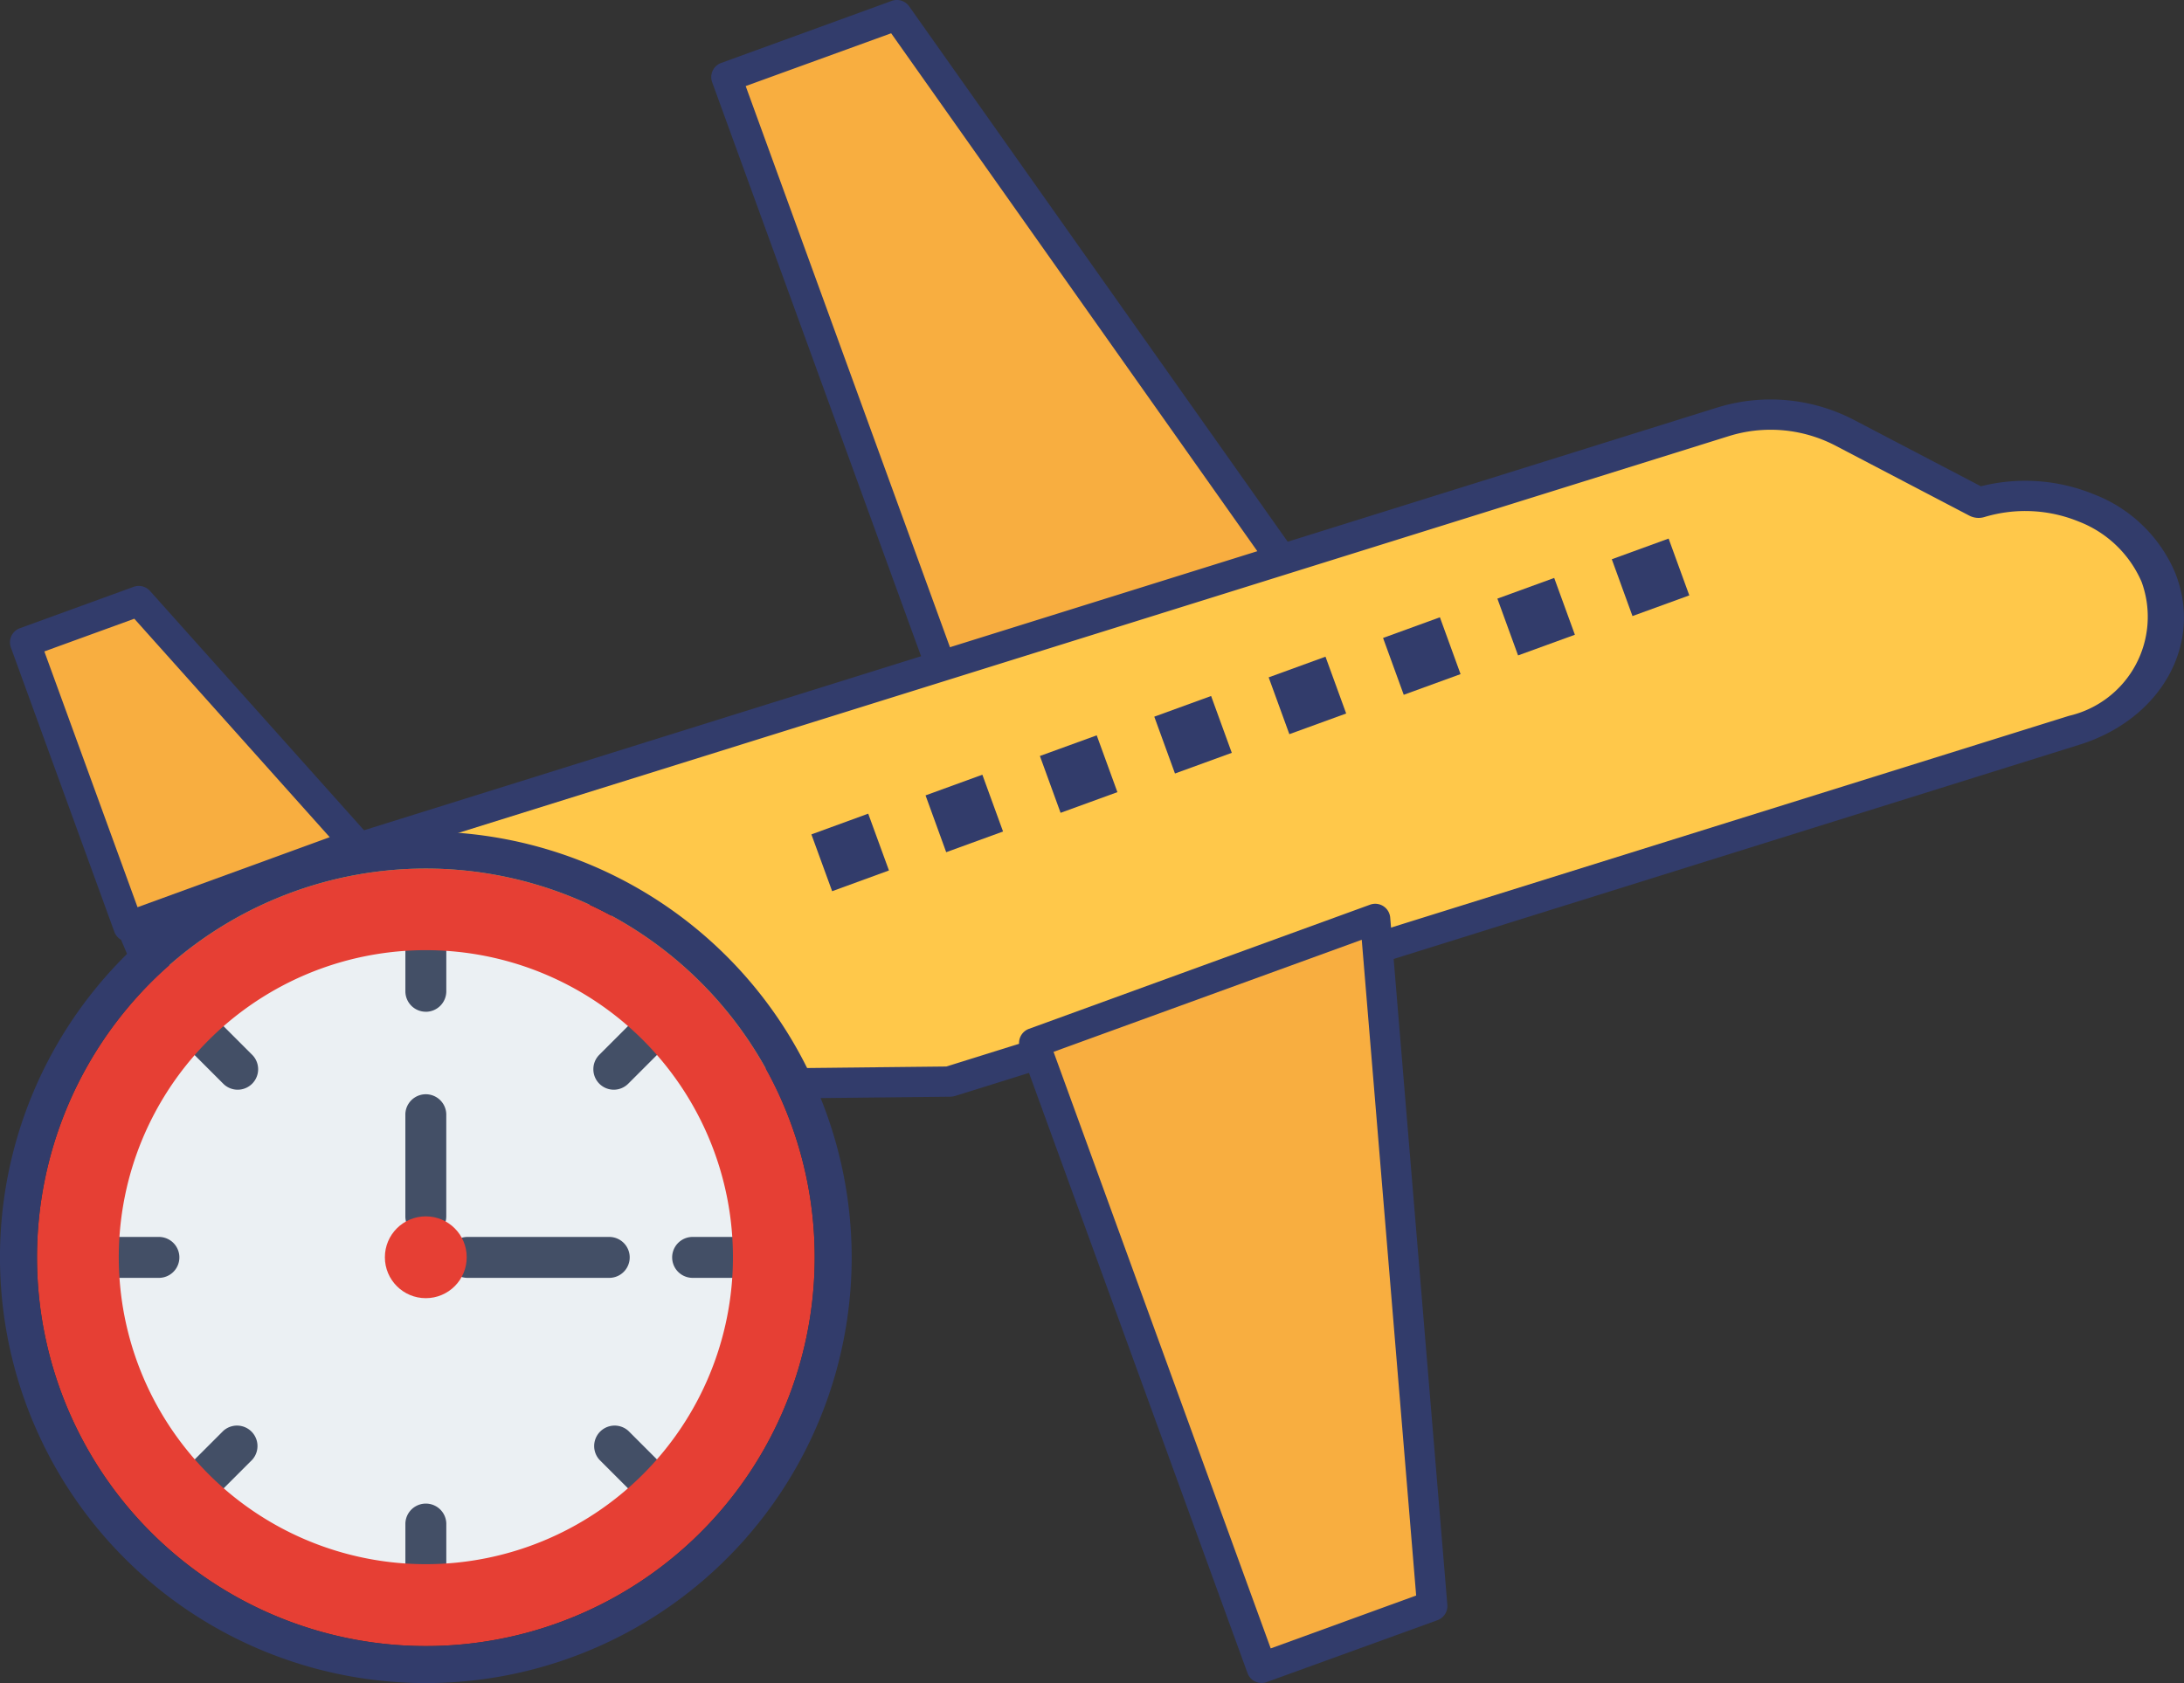
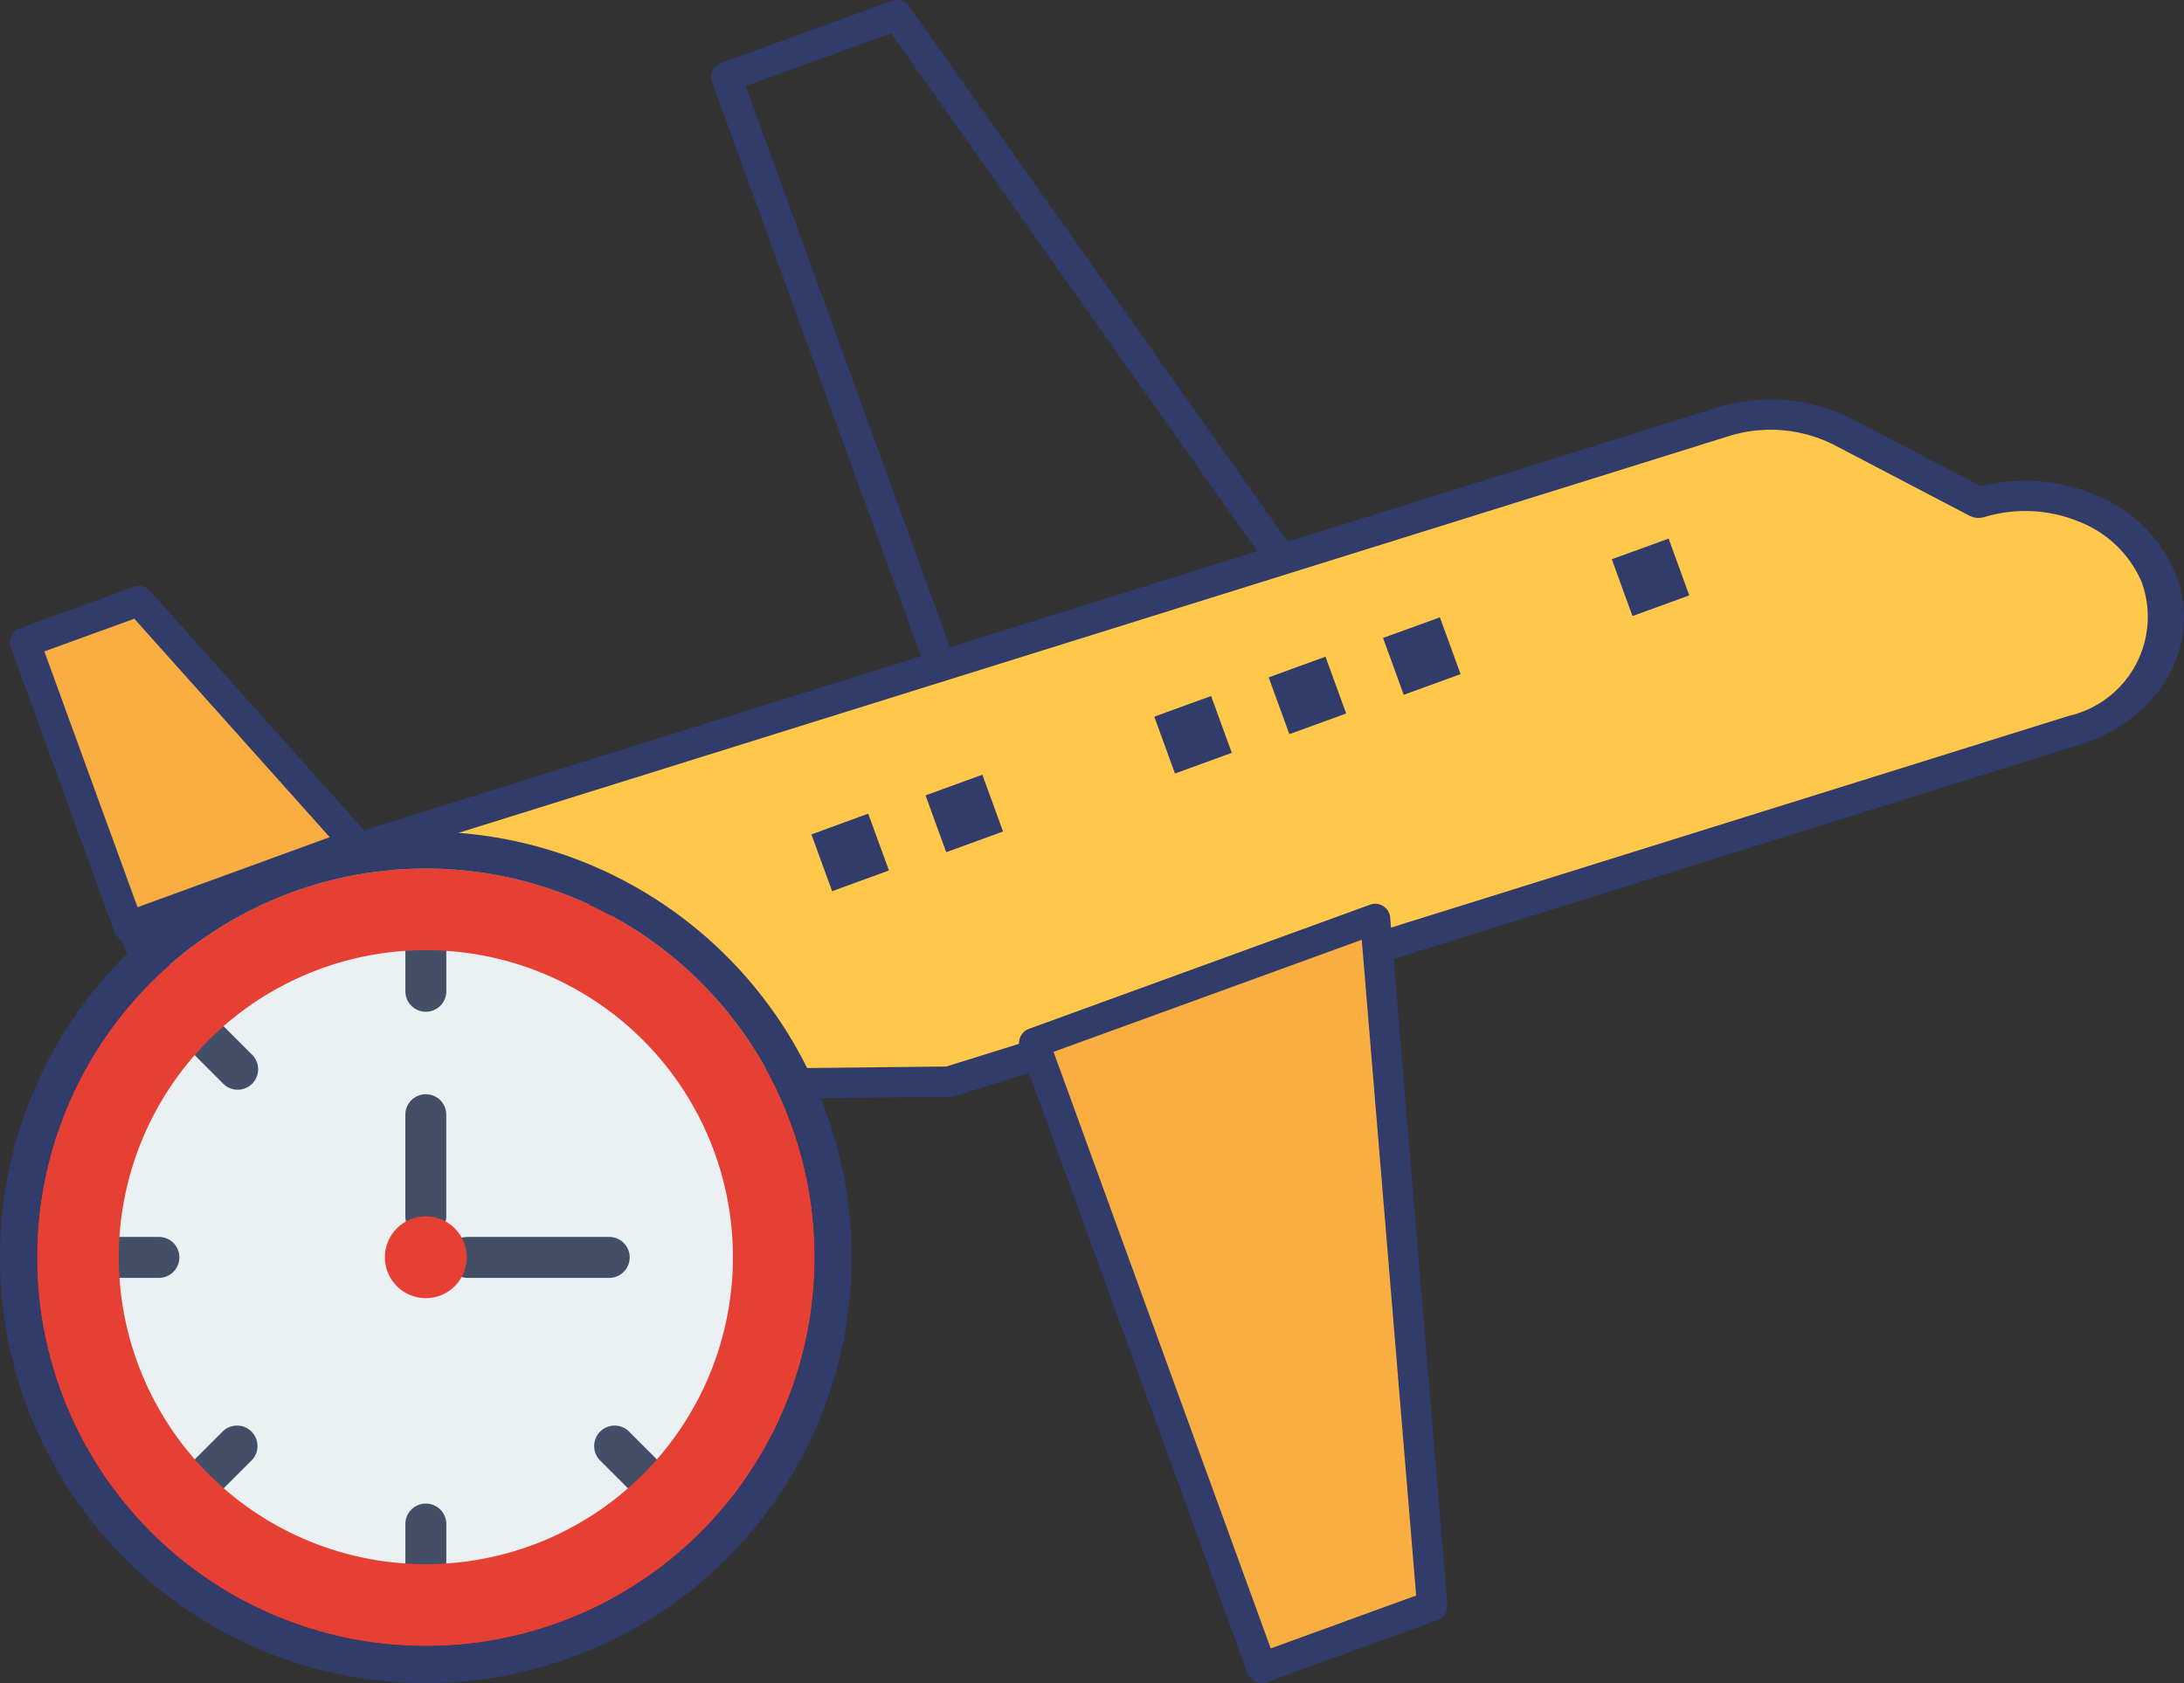
<svg xmlns="http://www.w3.org/2000/svg" width="72.65" height="56">
  <rect width="100%" height="100%" fill="#333333" stroke="none" />
  <defs>
    <style>
            .cls-1{fill:#f8ae40}.cls-2{fill:#323c6b}.cls-6{fill:#434f66}.cls-7{fill:#e63f34}
        </style>
  </defs>
  <g id="Group_5125" data-name="Group 5125" transform="translate(-17.962 -25.313)">
    <g id="travel" transform="translate(18.294 25.313)">
      <g id="Group_5127" data-name="Group 5127" transform="translate(23.326)">
-         <path id="Path_5784" data-name="Path 5784" class="cls-1" d="m45.236 48.671-7.568-20.794 5.671-2.064 13.24 18.731z" transform="translate(-37.164 -25.31)" />
        <path id="Path_5800" data-name="Path 5800" class="cls-2" d="M45.238 49.177a.5.5 0 0 1-.472-.331L37.2 28.052a.5.5 0 0 1 .3-.645l5.671-2.064a.5.5 0 0 1 .582.182l13.24 18.731a.5.5 0 0 1-.238.762L45.41 49.146a.49.49 0 0 1-.172.031zm-6.924-21 7.225 19.853 10.252-3.73-12.638-17.88z" transform="translate(-37.167 -25.313)" />
      </g>
      <g id="Group_5128" data-name="Group 5128" transform="translate(3.44 13.292)">
        <path id="Path_5785" data-name="Path 5785" d="M22.213 52.744 75.279 36.2a5.394 5.394 0 0 1 4.051.344l4.494 2.344a4.933 4.933 0 0 1 5.988 2.465c.843 2.062-.388 4.324-2.774 5.1L49.51 58.15l-24.888.265z" transform="translate(-21.709 -35.455)" style="fill:#ffc84a" />
        <path id="Path_5801" data-name="Path 5801" class="cls-2" d="M24.7 58.921a.589.589 0 0 1-.551-.331l-2.4-5.672a.486.486 0 0 1 .35-.644l52.936-16.54a6 6 0 0 1 4.546.387l4.253 2.224a6.029 6.029 0 0 1 3.76.267 4.809 4.809 0 0 1 2.69 2.582c.956 2.339-.411 4.857-3.113 5.732L49.73 58.625a.662.662 0 0 1-.193.031l-24.827.265zm-1.653-5.875 2.061 4.865 24.311-.26 37.345-11.668a3.384 3.384 0 0 0 2.416-4.456 3.742 3.742 0 0 0-2.093-2.009 4.7 4.7 0 0 0-3.134-.15.667.667 0 0 1-.5-.044l-4.481-2.344a4.665 4.665 0 0 0-3.536-.3z" transform="translate(-21.712 -35.457)" />
      </g>
      <g id="Group_5129" data-name="Group 5129" transform="translate(0 19.496)">
        <path id="Path_5786" data-name="Path 5786" class="cls-1" d="m22.233 52.709-3.44-9.456 3.781-1.376 7.226 8.076z" transform="translate(-18.289 -41.374)" />
        <path id="Path_5802" data-name="Path 5802" class="cls-2" d="M22.235 53.215a.5.5 0 0 1-.472-.332l-3.44-9.455a.5.5 0 0 1 .3-.645l3.781-1.376a.5.5 0 0 1 .546.137l7.221 8.076a.5.5 0 0 1-.2.808l-7.561 2.755a.491.491 0 0 1-.175.032zm-2.8-9.659 3.1 8.511 6.393-2.33-6.5-7.269z" transform="translate(-18.292 -41.377)" />
      </g>
      <g id="Group_5130" data-name="Group 5130" transform="translate(33.567 30.068)">
        <path id="Path_5787" data-name="Path 5787" class="cls-1" d="m46.561 52.32 7.567 20.8 5.672-2.069-1.9-22.86z" transform="translate(-46.057 -47.688)" />
        <path id="Path_5803" data-name="Path 5803" class="cls-2" d="M54.131 73.621a.5.5 0 0 1-.473-.331L46.091 52.5a.5.5 0 0 1 .3-.645l11.342-4.129a.5.5 0 0 1 .673.431l1.9 22.861a.5.5 0 0 1-.329.514L54.3 73.59a.494.494 0 0 1-.169.031zm-6.924-21 7.224 19.85 4.838-1.76-1.81-21.819z" transform="translate(-46.06 -47.691)" />
      </g>
      <g id="Group_5125-2" data-name="Group 5125" transform="translate(17.908 17.92)">
        <path id="Path_5791" data-name="Path 5791" class="cls-2" d="M0 .688 1.89 0l.688 1.89-1.89.688z" transform="translate(35.376)" />
-         <path id="Path_5792" data-name="Path 5792" class="cls-2" d="M0 .688 1.89 0l.688 1.89-1.89.688z" transform="translate(31.57 1.31)" />
        <path id="Path_5793" data-name="Path 5793" class="cls-2" d="M0 .688 1.891 0l.687 1.891-1.89.688z" transform="translate(27.767 2.619)" />
        <path id="Path_5794" data-name="Path 5794" class="cls-2" d="M0 .688 1.89 0l.688 1.89-1.89.688z" transform="translate(23.962 3.93)" />
        <path id="Path_5795" data-name="Path 5795" class="cls-2" d="M0 .688 1.89 0l.688 1.891-1.89.688z" transform="translate(20.157 5.238)" />
-         <path id="Path_5796" data-name="Path 5796" class="cls-2" d="M0 .687 1.89 0l.688 1.89-1.89.688z" transform="translate(16.352 6.547)" />
        <path id="Path_5797" data-name="Path 5797" class="cls-2" d="M0 .688 1.89 0l.688 1.89-1.891.688z" transform="translate(12.548 7.857)" />
        <path id="Path_5798" data-name="Path 5798" class="cls-2" d="M0 .69 1.89 0l.69 1.89-1.89.69z" transform="translate(8.751 9.153)" />
        <path id="Path_5799" data-name="Path 5799" d="m31.7 52.384 1.89-.69.689 1.89-1.89.689z" transform="translate(-31.701 -39.707)" style="fill:#0d2348" />
      </g>
    </g>
    <g id="save-time" transform="translate(17.962 52.982)">
      <circle id="Ellipse_399" data-name="Ellipse 399" cx="10.892" cy="10.892" r="10.892" transform="translate(3.273 3.272)" style="fill:#ebf0f3" />
      <g id="Group_5092" data-name="Group 5092" transform="translate(3.277 3.279)">
        <g id="Group_5096" data-name="Group 5096" transform="translate(10.206 5.435)">
          <path id="Path_5687" data-name="Path 5687" class="cls-6" d="M29.6 62.629a.68.68 0 0 1-.681-.681V58.54a.681.681 0 0 1 1.361 0v3.409a.681.681 0 0 1-.68.68z" transform="translate(-28.918 -57.859)" />
        </g>
        <g id="Group_5097" data-name="Group 5097" transform="translate(11.569 10.205)">
          <path id="Path_5688" data-name="Path 5688" class="cls-6" d="M35.47 63.1h-4.764a.681.681 0 0 1 0-1.361h4.765a.681.681 0 0 1 0 1.361z" transform="translate(-30.025 -61.735)" />
        </g>
        <path id="Path_5689" data-name="Path 5689" class="cls-6" d="M29.6 56.159a.68.68 0 0 1-.681-.679v-1.356a.681.681 0 0 1 1.361 0v1.354a.682.682 0 0 1-.679.682z" transform="translate(-18.711 -53.443)" />
        <path id="Path_5690" data-name="Path 5690" class="cls-6" d="M29.6 71.647a.68.68 0 0 1-.681-.679v-1.361a.681.681 0 0 1 1.361 0v1.361a.681.681 0 0 1-.68.679z" transform="translate(-18.711 -49.871)" />
-         <path id="Path_5691" data-name="Path 5691" class="cls-6" d="M38.151 63.1H36.79a.681.681 0 0 1 0-1.361h1.361a.681.681 0 0 1 0 1.361z" transform="translate(-17.053 -51.53)" />
        <path id="Path_5692" data-name="Path 5692" class="cls-6" d="M22.659 63.1h-1.353a.681.681 0 0 1 0-1.361h1.354a.681.681 0 0 1 0 1.361z" transform="translate(-20.625 -51.53)" />
        <path id="Path_5693" data-name="Path 5693" class="cls-6" d="M35.645 69.143a.677.677 0 0 1-.481-.2l-.962-.962a.681.681 0 0 1 .962-.962l.962.962a.681.681 0 0 1-.481 1.162z" transform="translate(-17.537 -50.356)" />
        <path id="Path_5694" data-name="Path 5694" class="cls-6" d="M24.694 58.192a.677.677 0 0 1-.481-.2l-.962-.962a.681.681 0 0 1 .962-.962l.962.962a.681.681 0 0 1-.481 1.162z" transform="translate(-20.064 -52.882)" />
-         <path id="Path_5695" data-name="Path 5695" class="cls-6" d="M34.684 58.192a.68.68 0 0 1-.684-.68.674.674 0 0 1 .2-.484l.962-.962a.681.681 0 0 1 .962.962l-.962.962a.682.682 0 0 1-.478.202z" transform="translate(-17.539 -52.882)" />
        <path id="Path_5696" data-name="Path 5696" class="cls-6" d="M23.733 69.143a.681.681 0 0 1-.481-1.162l.962-.962a.681.681 0 0 1 .962.962l-.962.962a.681.681 0 0 1-.481.2z" transform="translate(-20.065 -50.356)" />
      </g>
      <g id="Group_5098" data-name="Group 5098" transform="translate(12.803 12.803)">
        <circle id="Ellipse_400" data-name="Ellipse 400" class="cls-7" cx="1.361" cy="1.361" r="1.361" />
      </g>
      <g id="Group_5099" data-name="Group 5099">
        <g id="Group_5131" data-name="Group 5131">
          <path id="Path_5697" data-name="Path 5697" class="cls-7" d="M31.9 51.779a12.935 12.935 0 1 0 12.932 12.935A12.935 12.935 0 0 0 31.9 51.779zm0 23.145a10.215 10.215 0 1 1 10.212-10.215A10.215 10.215 0 0 1 31.9 74.924z" transform="translate(-17.731 -50.548)" />
          <path id="Path_5697-2" data-name="Path 5697" class="cls-2" d="M32.128 52.01a12.935 12.935 0 1 1-12.935 12.935A12.935 12.935 0 0 1 32.128 52.01m0-1.231a14.166 14.166 0 1 0 14.165 14.166 14.181 14.181 0 0 0-14.165-14.166z" transform="translate(-17.962 -50.779)" />
        </g>
      </g>
    </g>
  </g>
</svg>